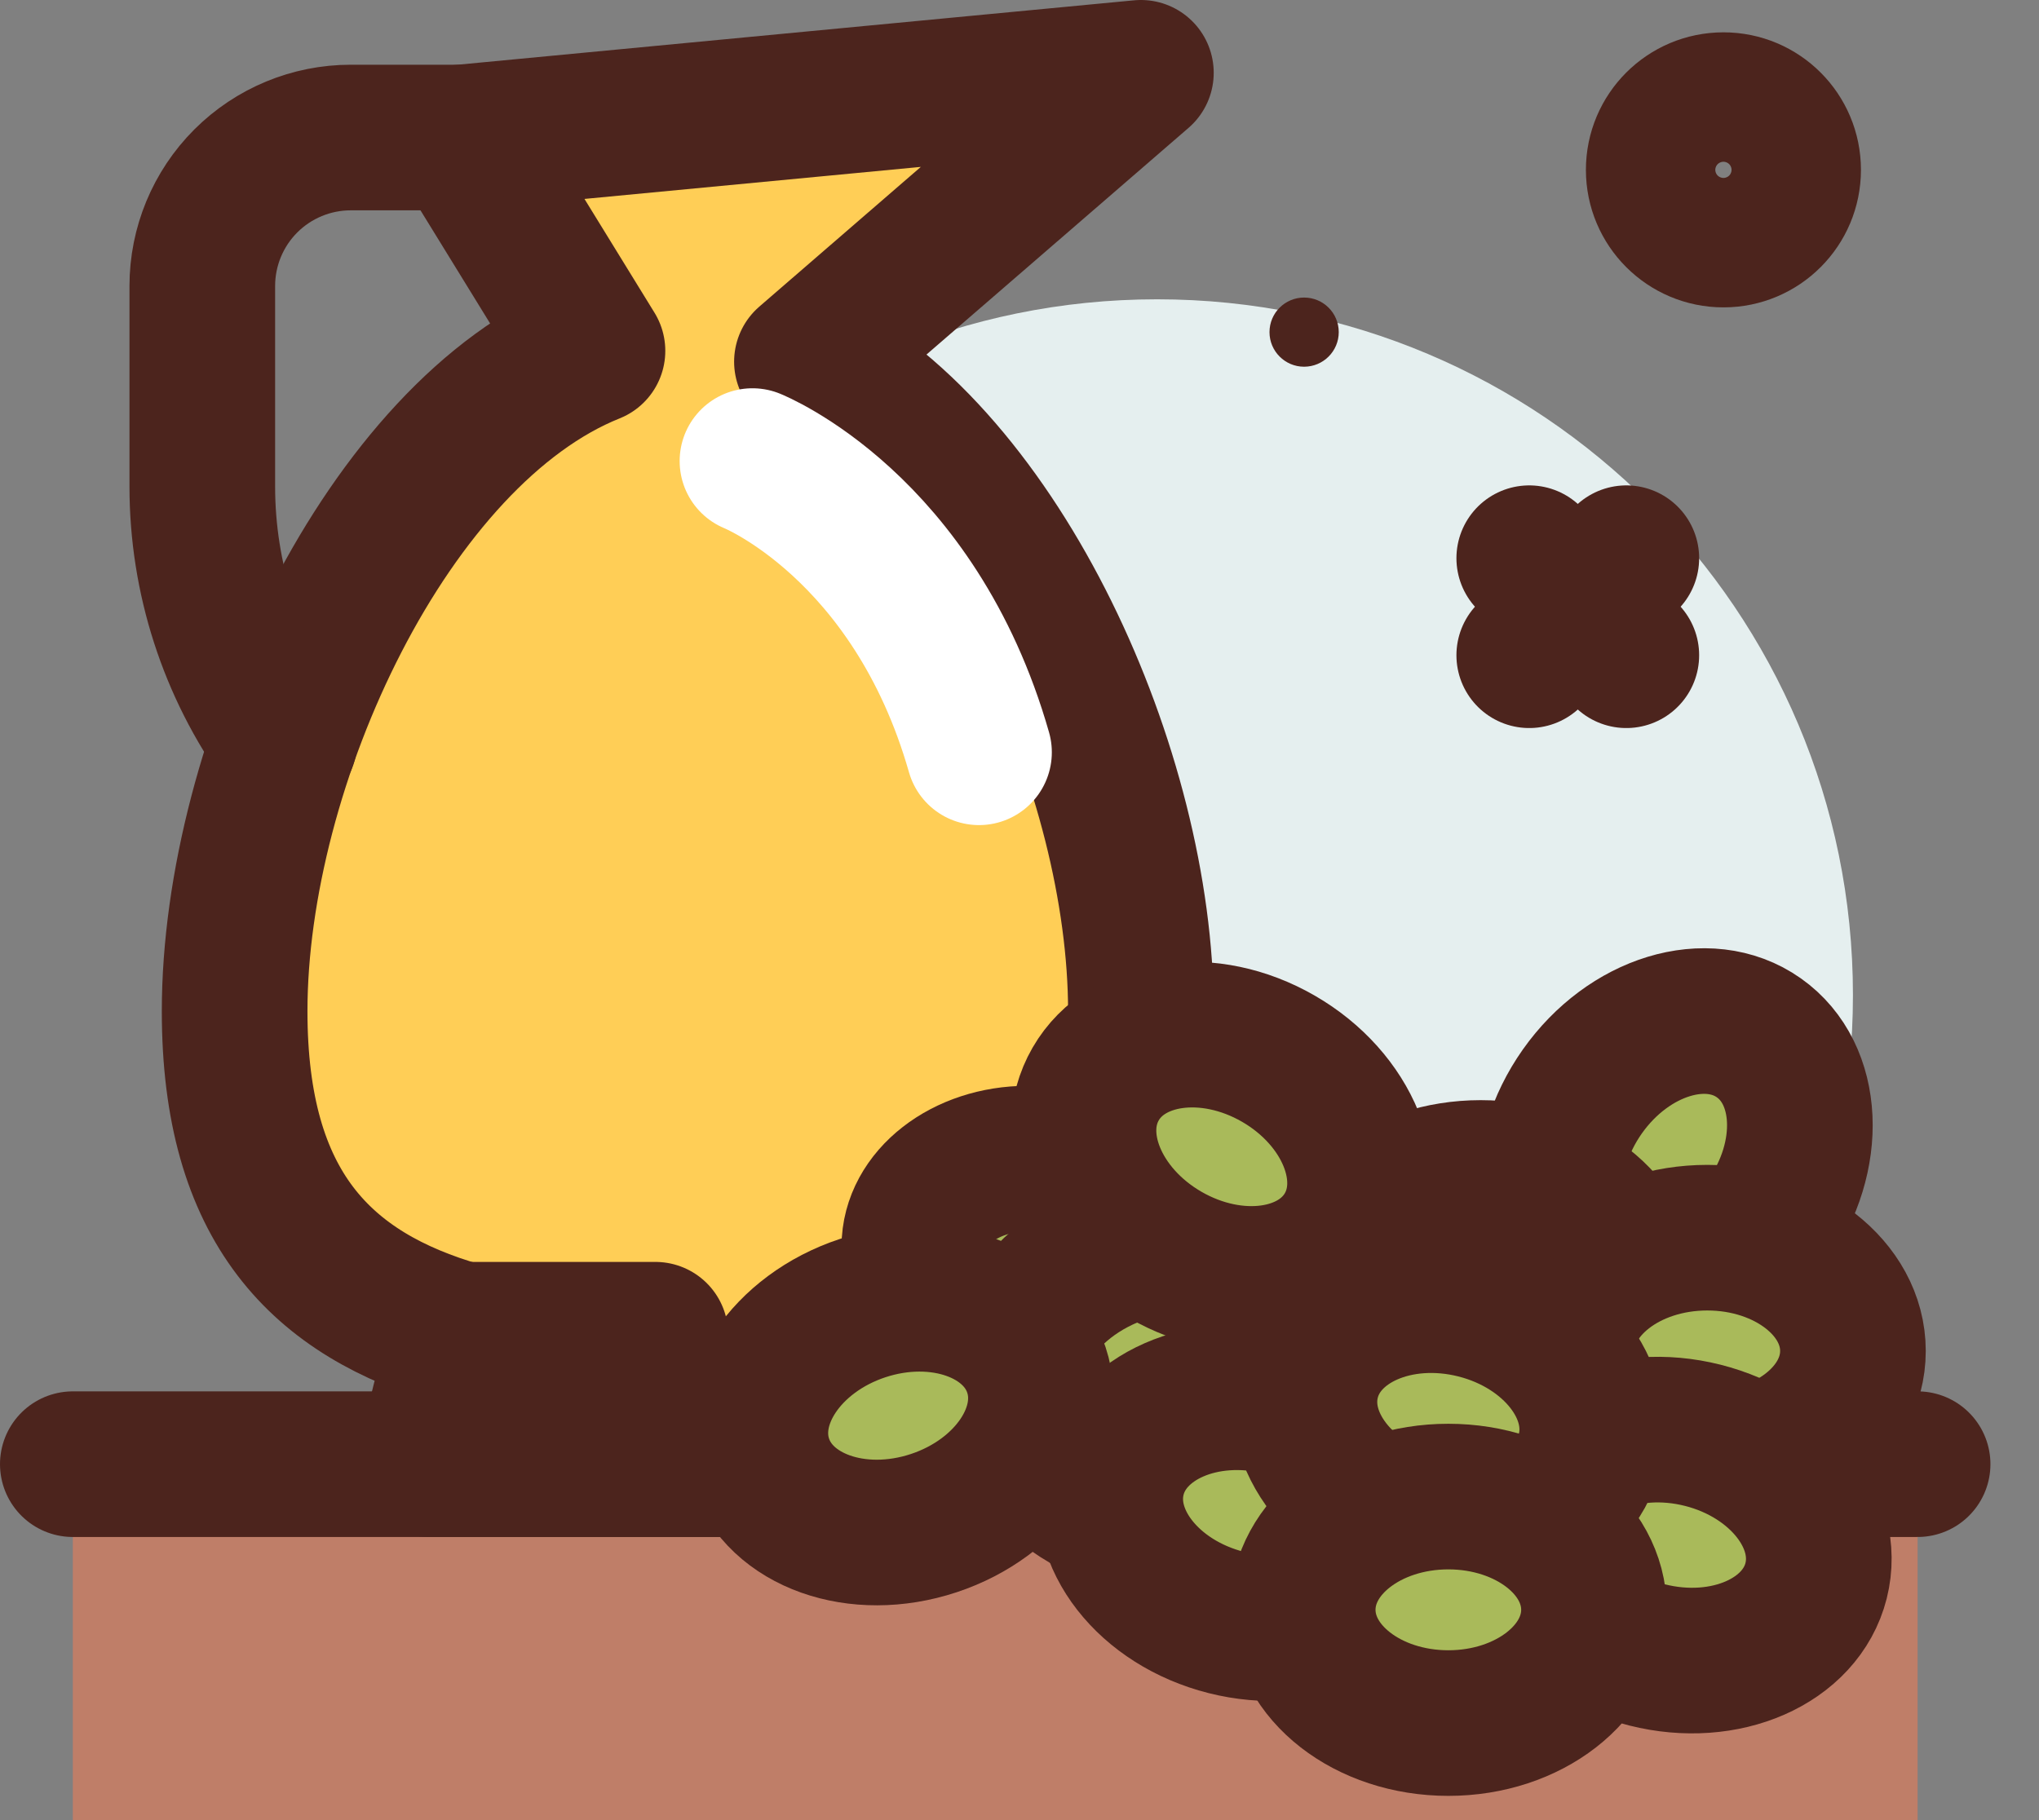
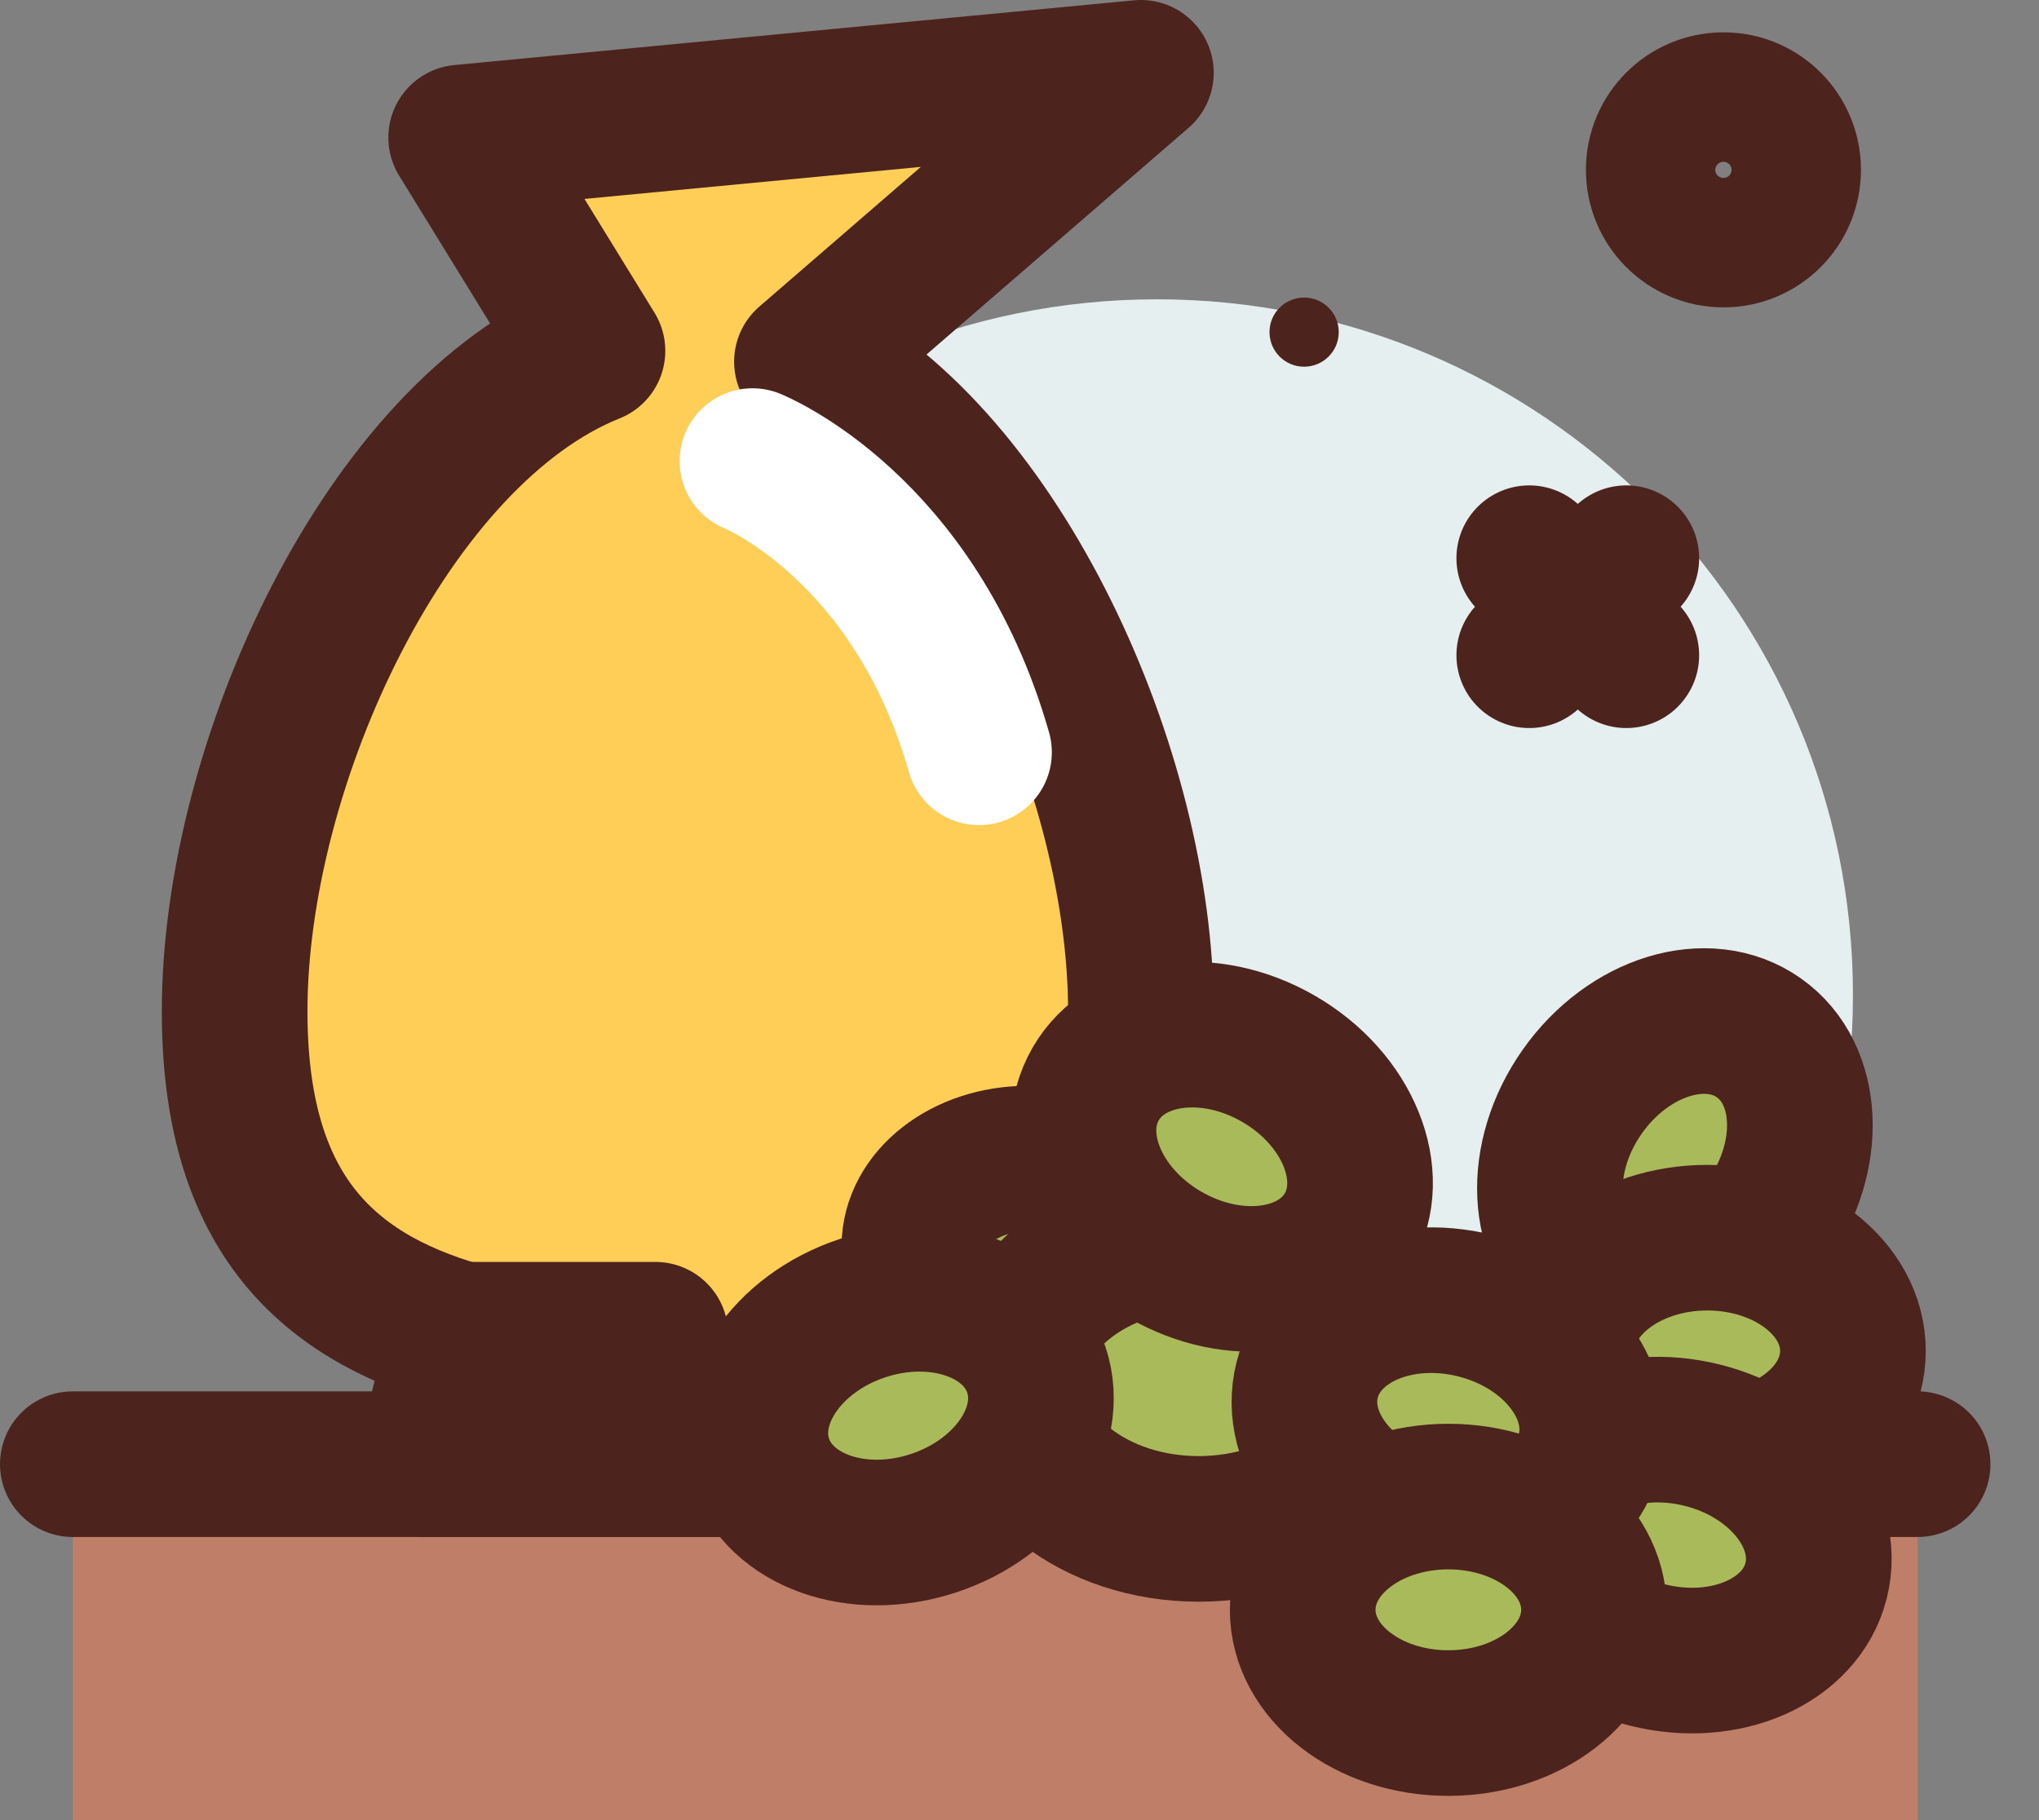
<svg xmlns="http://www.w3.org/2000/svg" width="28" height="25" viewBox="0 0 28 25" fill="none">
  <rect x="0" y="0" width="28" height="25" fill="#808080" stroke="none" />
  <path d="M15.889 23.222C21.166 23.222 25.445 18.944 25.445 13.667C25.445 8.389 21.166 4.111 15.889 4.111C10.611 4.111 6.333 8.389 6.333 13.667C6.333 18.944 10.611 23.222 15.889 23.222Z" fill="#E5EFEF" />
  <path d="M23.667 3.222C24.158 3.222 24.555 2.824 24.555 2.333C24.555 1.842 24.158 1.444 23.667 1.444C23.176 1.444 22.778 1.842 22.778 2.333C22.778 2.824 23.176 3.222 23.667 3.222Z" stroke="#4C241D" stroke-width="2" stroke-linecap="round" stroke-linejoin="round" />
  <path d="M17.908 5.037C18.171 5.037 18.384 4.824 18.384 4.562C18.384 4.299 18.171 4.087 17.908 4.087C17.646 4.087 17.433 4.299 17.433 4.562C17.433 4.824 17.646 5.037 17.908 5.037Z" fill="#4C241D" />
  <path d="M21 7.667L22.333 9" stroke="#4C241D" stroke-width="2" stroke-linecap="round" stroke-linejoin="round" />
  <path d="M22.333 7.667L21 9" stroke="#4C241D" stroke-width="2" stroke-linecap="round" stroke-linejoin="round" />
  <path d="M1 25V20.111H26.333V25" fill="#BF7E68" />
  <path d="M1 20.111H26.333" stroke="#4C241D" stroke-width="2" stroke-linecap="round" stroke-linejoin="round" />
  <path d="M11.081 4.968L15.667 1L6.333 1.889L8.136 4.819C5.328 5.944 3.222 10.475 3.222 13.889C3.222 16.576 4.409 17.781 6.333 18.333L5.889 20.111H13L12.438 18.426C14.362 17.873 15.667 16.576 15.667 13.889C15.667 10.609 13.723 6.301 11.081 4.968Z" fill="#FFCE56" stroke="#4C241D" stroke-width="2" stroke-linecap="round" stroke-linejoin="round" />
-   <path d="M6.333 1.889H4.816C4.276 1.889 3.757 2.104 3.375 2.486C2.993 2.868 2.778 3.387 2.778 3.928V6.683C2.778 7.939 3.172 9.162 3.906 10.181" stroke="#4C241D" stroke-width="2" stroke-linecap="round" stroke-linejoin="round" />
  <path d="M10.333 6.333C10.333 6.333 12.556 7.222 13.444 10.333" stroke="white" stroke-width="2" stroke-linecap="round" stroke-linejoin="round" />
  <path d="M6.333 18.333H9" stroke="#4C241D" stroke-width="2" stroke-linecap="round" stroke-linejoin="round" />
  <path d="M14.111 18.333C14.97 18.333 15.667 17.792 15.667 17.124C15.667 16.455 14.97 15.914 14.111 15.914C13.252 15.914 12.556 16.455 12.556 17.124C12.556 17.792 13.252 18.333 14.111 18.333Z" fill="#A9BA5A" stroke="#4C241D" stroke-width="2" stroke-linecap="round" stroke-linejoin="round" />
  <path d="M24.271 16.786C24.908 15.883 24.855 14.75 24.153 14.255C23.451 13.759 22.366 14.09 21.729 14.992C21.092 15.895 21.145 17.028 21.847 17.523C22.549 18.018 23.634 17.688 24.271 16.786Z" fill="#A9BA5A" stroke="#4C241D" stroke-width="2" stroke-linecap="round" stroke-linejoin="round" />
  <path d="M16.46 21C17.881 21 19.032 20.105 19.032 19C19.032 17.895 17.881 17 16.46 17C15.04 17 13.889 17.895 13.889 19C13.889 20.105 15.04 21 16.46 21Z" fill="#A9BA5A" stroke="#4C241D" stroke-width="2" stroke-linecap="round" stroke-linejoin="round" />
  <path d="M18.51 16.889C18.939 16.145 18.512 15.094 17.556 14.542C16.599 13.989 15.475 14.145 15.046 14.889C14.616 15.633 15.043 16.684 16 17.236C16.957 17.788 18.08 17.633 18.51 16.889Z" fill="#A9BA5A" stroke="#4C241D" stroke-width="2" stroke-linecap="round" stroke-linejoin="round" />
-   <path d="M20.333 19.222C21.438 19.222 22.333 18.526 22.333 17.667C22.333 16.808 21.438 16.111 20.333 16.111C19.229 16.111 18.333 16.808 18.333 17.667C18.333 18.526 19.229 19.222 20.333 19.222Z" fill="#A9BA5A" stroke="#4C241D" stroke-width="2" stroke-linecap="round" stroke-linejoin="round" />
  <path d="M23.445 20.111C24.549 20.111 25.445 19.415 25.445 18.556C25.445 17.696 24.549 17 23.445 17C22.34 17 21.445 17.696 21.445 18.556C21.445 19.415 22.34 20.111 23.445 20.111Z" fill="#A9BA5A" stroke="#4C241D" stroke-width="2" stroke-linecap="round" stroke-linejoin="round" />
  <path d="M24.939 21.712C25.149 20.879 24.451 19.984 23.381 19.714C22.309 19.444 21.271 19.9 21.061 20.733C20.851 21.566 21.548 22.46 22.619 22.731C23.691 23.001 24.729 22.545 24.939 21.712Z" fill="#A9BA5A" stroke="#4C241D" stroke-width="2" stroke-linecap="round" stroke-linejoin="round" />
-   <path d="M19.162 21.267C19.372 20.434 18.674 19.54 17.603 19.27C16.532 18.999 15.493 19.456 15.283 20.288C15.073 21.122 15.771 22.016 16.842 22.286C17.913 22.556 18.951 22.1 19.162 21.267Z" fill="#A9BA5A" stroke="#4C241D" stroke-width="2" stroke-linecap="round" stroke-linejoin="round" />
  <path d="M21.828 19.934C22.038 19.101 21.34 18.206 20.27 17.936C19.198 17.666 18.16 18.122 17.95 18.955C17.74 19.788 18.437 20.683 19.509 20.953C20.579 21.223 21.618 20.767 21.828 19.934Z" fill="#A9BA5A" stroke="#4C241D" stroke-width="2" stroke-linecap="round" stroke-linejoin="round" />
-   <path d="M12.822 20.921C13.871 20.574 14.502 19.631 14.232 18.816C13.962 18 12.893 17.621 11.844 17.968C10.796 18.315 10.165 19.258 10.435 20.073C10.705 20.889 11.774 21.268 12.822 20.921Z" fill="#A9BA5A" stroke="#4C241D" stroke-width="2" stroke-linecap="round" stroke-linejoin="round" />
+   <path d="M12.822 20.921C13.871 20.574 14.502 19.631 14.232 18.816C13.962 18 12.893 17.621 11.844 17.968C10.796 18.315 10.165 19.258 10.435 20.073C10.705 20.889 11.774 21.268 12.822 20.921" fill="#A9BA5A" stroke="#4C241D" stroke-width="2" stroke-linecap="round" stroke-linejoin="round" />
  <path d="M19.889 23.667C20.994 23.667 21.889 22.97 21.889 22.111C21.889 21.252 20.994 20.556 19.889 20.556C18.784 20.556 17.889 21.252 17.889 22.111C17.889 22.97 18.784 23.667 19.889 23.667Z" fill="#A9BA5A" stroke="#4C241D" stroke-width="2" stroke-linecap="round" stroke-linejoin="round" />
</svg>